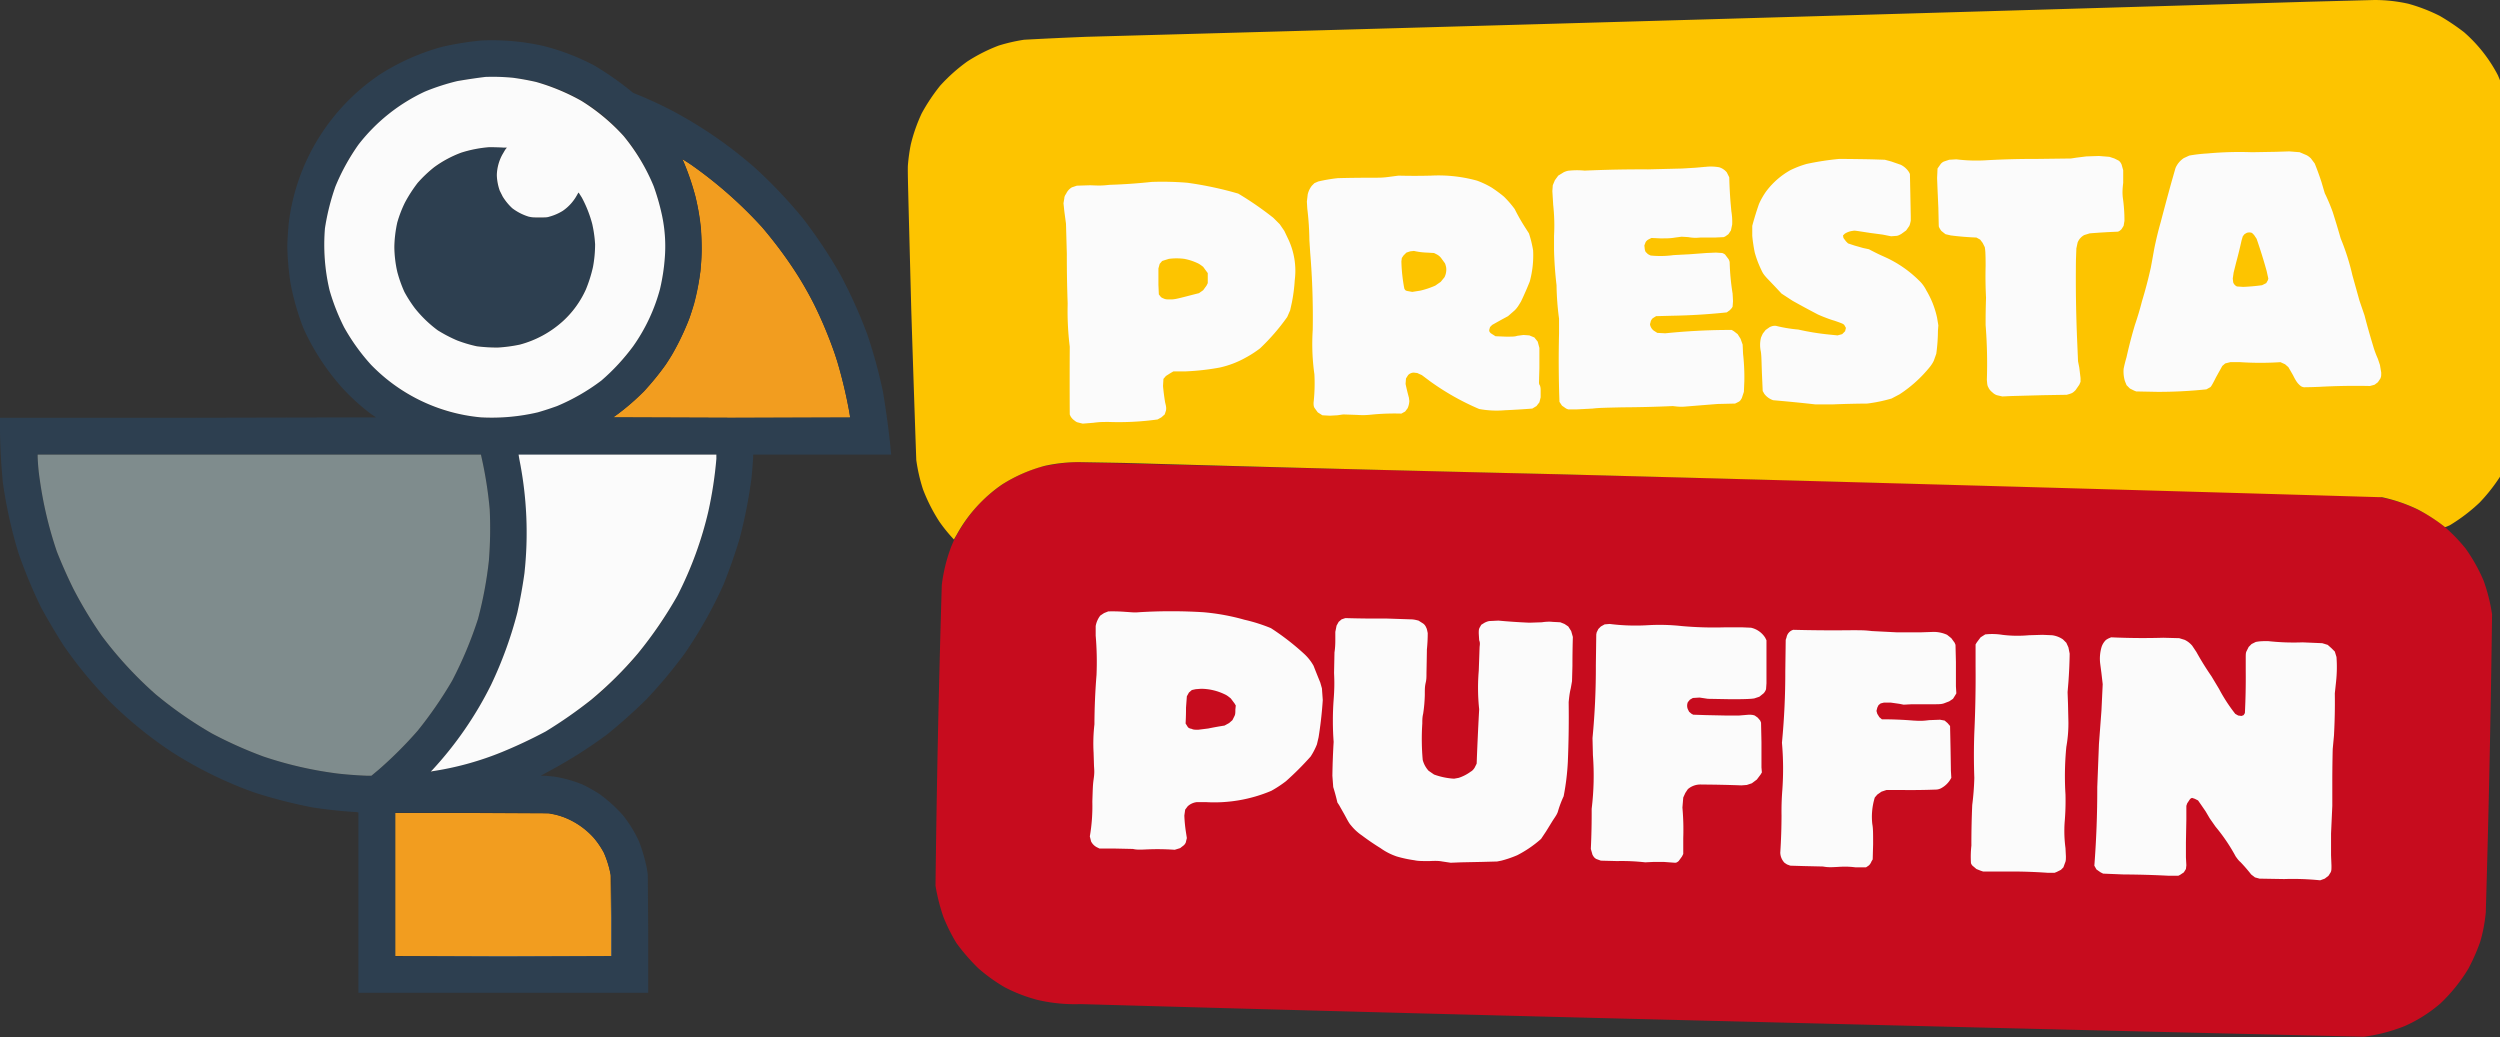
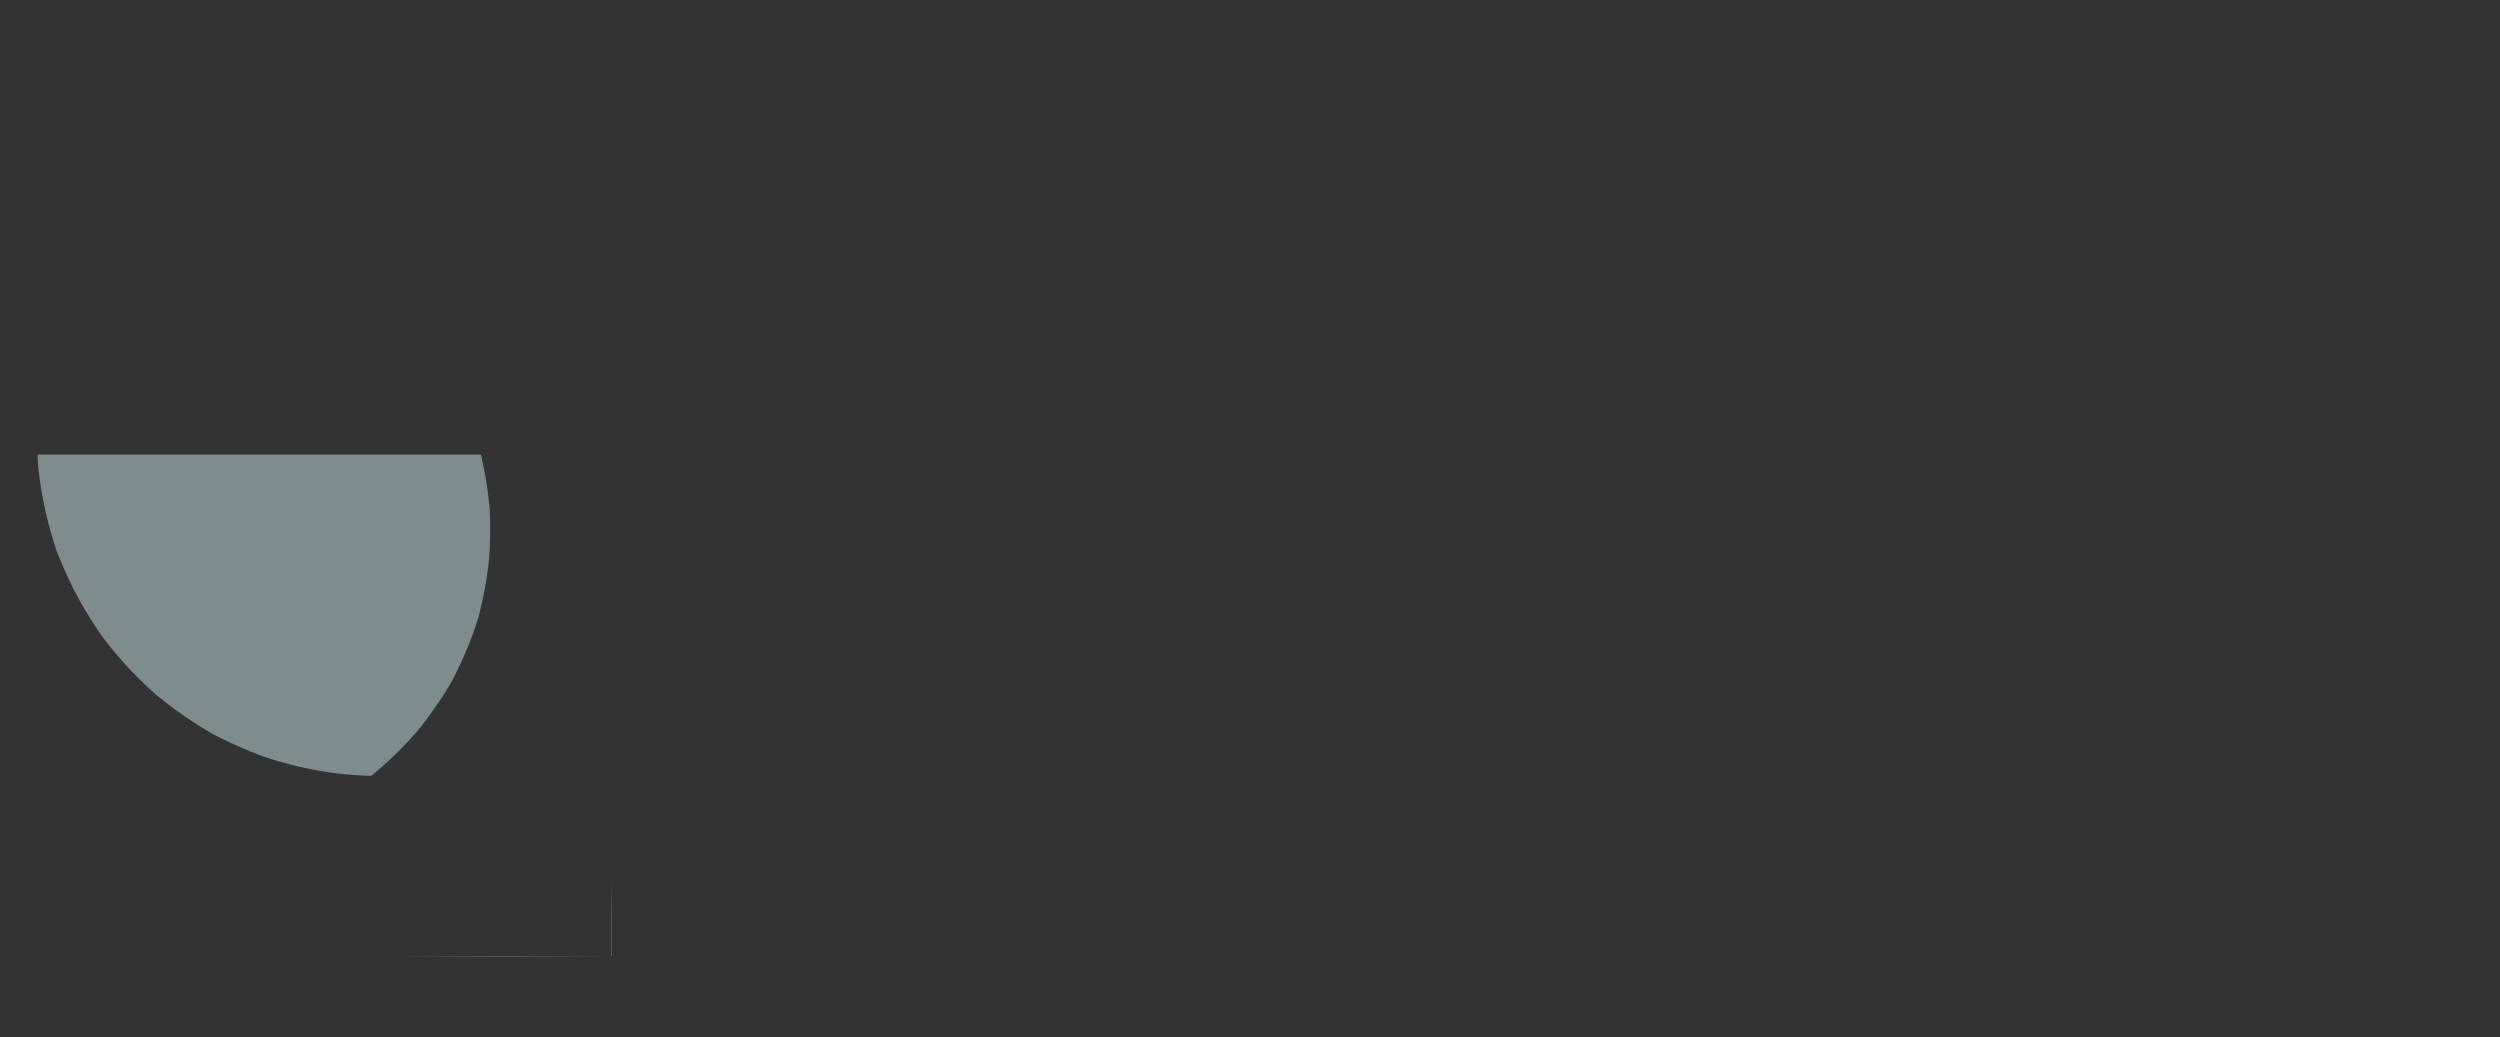
<svg xmlns="http://www.w3.org/2000/svg" viewBox="0 0 5978 2479.8">
  <rect x="0" y="0" width="5978" height="2479.8" fill="#333333" stroke="none" />
-   <path fill="#c70c1e" d="M2555 1106a631 631 0 0 0-69 11 385 385 0 0 0-84 38 431 431 0 0 0-55 44 390 390 0 0 0-59 80l-7 13-6 14a391 391 0 0 0-23 93 39098 39098 0 0 0-15 719 459 459 0 0 0 19 75 432 432 0 0 0 31 62 475 475 0 0 0 52 60 398 398 0 0 0 64 46 373 373 0 0 0 78 30 394 394 0 0 0 103 10 409242 409242 0 0 0 1590 42 706764 706764 0 0 0 1479 36 410 410 0 0 0 96-25 343 343 0 0 0 87-55 398 398 0 0 0 66-82 467 467 0 0 0 29-66 385 385 0 0 0 13-69 42039 42039 0 0 0 15-713 418 418 0 0 0-20-80 405 405 0 0 0-43-77 399 399 0 0 0-49-51l-10-8a342 342 0 0 0-158-66l-20-2-62-2a79606 79606 0 0 0-693-18 476401 476401 0 0 0-1540-40 177491 177491 0 0 1-794-20l-15 1m93 356-9 4-8 6a50 50 0 0 0-11 20l-1 18 2 20a724 724 0 0 1 0 86 1362 1362 0 0 0-4 112 412 412 0 0 0-2 86 238 238 0 0 1-1 51l-2 48a453 453 0 0 1-6 84l2 13c1 4 4 7 6 10l9 6 11 4h24a292 292 0 0 1 56 1c9 2 13 2 25 1h71l11-3 8-5 6-7 3-10-2-18c-2-8-2-17-3-30v-19l3-5c2-4 4-7 7-9l12-6 7-2h19a676 676 0 0 0 86-3 261 261 0 0 0 106-44 690 690 0 0 0 63-64l7-13a110 110 0 0 0 11-35 946 946 0 0 0 10-80l-2-27-4-17a2596 2596 0 0 0-19-48 132 132 0 0 0-26-29 1553 1553 0 0 0-58-48l-17-8a403 403 0 0 0-62-20 459 459 0 0 0-167-20 2313 2313 0 0 0-119 1 305 305 0 0 0-42-1m567 16-7 3-6 5a37 37 0 0 0-9 18l-1 27-1 31-1 36a1956 1956 0 0 1-2 139l-1 59-1 47v29l4 19a652 652 0 0 1 8 28 3171 3171 0 0 1 17 29l10 19a121 121 0 0 0 23 25 380 380 0 0 0 33 22l17 12 18 13a132 132 0 0 0 37 13l27 6 35 1c22 0 26 0 34 2l10 2 21-1a1352 1352 0 0 1 90-1 289 289 0 0 0 39-8 189 189 0 0 0 48-24l21-16a101 101 0 0 0 20-26 436 436 0 0 1 23-36l5-13a292 292 0 0 1 14-36l3-16a488 488 0 0 0 7-76l1-79 1-62 4-24 4-27 1-55v-42l-2-7-6-12-8-8-11-5c-6-2-10-3-21-3l-31 2h-44a2768 2768 0 0 1-63-4l-16 1-10 4-6 5-5 6-3 11 1 16a3240 3240 0 0 1-2 132l2 14v41a3633 3633 0 0 0-6 111c0 4-2 8-3 9l-7 9a83 83 0 0 1-28 15c-6 3-9 3-17 3a177 177 0 0 1-36-5l-11-5a54 54 0 0 1-19-17l-5-11-2-7-1-48v-49l3-13c2-12 2-18 3-40 1-19 1-28 3-34l1-24v-27l2-30c2-13 2-22 2-30l-2-17-5-9c-2-2-5-6-8-7l-11-5-17-3a4926 4926 0 0 0-158-2m622 15-8 4-6 7c-2 3-4 7-4 10l-2 16a4996 4996 0 0 0-1 142 2639 2639 0 0 1-7 93c0 16 0 30 2 49a385 385 0 0 1-2 65l-2 57a2516 2516 0 0 1-2 98l5 13 7 7 8 4 38 1c22 0 37 1 43 2l36 1h47l19 2 5-3 6-5 5-8 2-5 1-36c0-29 0-39-2-49l-1-27 3-22c0-4 2-10 4-12l4-8 9-6 11-5 6-1 44 1a1238 1238 0 0 0 75-1l10-4a58 58 0 0 0 21-20l2-5v-19a8629 8629 0 0 0-2-106l-6-7-8-5c-3-2-7-2-14-2l-25 1a1692 1692 0 0 0-111-3l-6-4-4-8-2-7 3-9c2-4 3-6 7-8l4-3 12 1a141 141 0 0 1 35 4h27a714 714 0 0 1 74-3l10-3 9-6 7-8 2-6v-56a749 749 0 0 0-4-68l-7-9c-3-4-7-6-12-9-4-1-12-4-17-4a162 162 0 0 0-47-1h-52a1821 1821 0 0 1-92-6l-42 1c-23 1-31 1-57-1a2968 2968 0 0 0-58-1m456 11-8 3-6 5-4 6-4 11-1 76a1523 1523 0 0 1-8 171l1 45a422 422 0 0 1-1 72l-2 49a1741 1741 0 0 1-2 101l3 11 6 8 8 6 11 3 36 1c22-1 33 0 40 1l35 1a582 582 0 0 1 66 1l7-5 7-10 3-7v-37a473 473 0 0 0-2-68l1-26 5-14 7-9a52 52 0 0 1 21-10h24a1221 1221 0 0 0 97 0l10-4a59 59 0 0 0 20-19l4-8-1-46a535 535 0 0 1 0-68l-2-8c-2-4-4-6-8-9-3-3-7-5-10-6h-19a564 564 0 0 1-93 1c-24-1-31-2-34-3l-7-6-4-9v-7l2-7 5-6 6-3 16-1 22 3 20 2 49-1 39-1 6-2 12-6 7-6 5-8 1-17a2313 2313 0 0 1-1-100l-4-11-8-8-11-8a84 84 0 0 0-42-6 4082 4082 0 0 1-130-2 642 642 0 0 0-120-2 2006 2006 0 0 1-70-3m461 12-6 1-8 4a44 44 0 0 0-14 18l-1 4v61l-3 131a1143 1143 0 0 0-1 136l-2 31-3 59a712 712 0 0 1-3 86c0 12 0 14 2 19l6 8 9 6 12 4 61 1a1620 1620 0 0 1 100 3l14-2 11-5c3-2 6-5 7-8 2-2 3-6 4-9a66 66 0 0 0 2-28 338 338 0 0 1-2-67l1-55a3110 3110 0 0 1 6-154 467 467 0 0 0 0-98 452 452 0 0 1 4-62 331 331 0 0 0 0-44l-4-13-7-10-11-8a85 85 0 0 0-42-7l-31 1a411 411 0 0 1-101-3m294 8-9 4-7 7-5 12a106 106 0 0 0-5 36l3 27 4 24-4 66a14730 14730 0 0 0-7 117 5292 5292 0 0 0-4 144 1172 1172 0 0 1-8 98c1 4 2 10 4 13 1 4 4 7 7 10l10 6 5 2 46 1a1675 1675 0 0 1 103 3h29l5-2 7-5 5-6 3-10-1-14-1-26 1-36 1-37v-27c1-5 2-11 4-14 1-3 3-6 5-7 2-2 4-2 6-2l6 3 7 5 7 10 9 14c4 5 9 12 11 17a17328 17328 0 0 0 35 49 1805 1805 0 0 0 38 56 461 461 0 0 1 28 31l9 6 17 3h50a750 750 0 0 1 88 3c3-1 8-2 10-4l8-5 6-9 2-5v-13l-1-30a710 710 0 0 1 3-103 1120 1120 0 0 0 0-102l-1-24 2-14a1939 1939 0 0 0 6-150l4-25a220 220 0 0 0 0-50l-4-11a46 46 0 0 0-18-18l-11-4c-4-1-14-2-52-2a1072 1072 0 0 1-98-3l-14 3-11 7-8 11-2 6v38a1396 1396 0 0 1-3 108c-1 2-3 4-5 4-2 2-4 2-7 1l-7-2-17-21a684 684 0 0 1-22-35l-2-6a780 780 0 0 0-40-63 1048 1048 0 0 0-27-43l-14-10-13-5-27-1h-48c-21 1-30 1-46-1a428 428 0 0 0-45 0m-2194 125-6 3a26 26 0 0 0-8 12l-2 25-1 32v11l2 4 8 6c4 2 7 2 15 3 7 0 14 0 20-2a5932 5932 0 0 1 52-11l10-6 6-7 4-10 1-15c-1-6-1-10-3-13a48 48 0 0 0-14-15 111 111 0 0 0-65-18l-19 1" />
-   <path fill="#fdc400" d="M5526 4a1290083 1290083 0 0 1-2928 84 10866 10866 0 0 0-149 7 415 415 0 0 0-61 14 396 396 0 0 0-75 38 412 412 0 0 0-65 58 447 447 0 0 0-44 66 393 393 0 0 0-26 74 420 420 0 0 0-7 50c-1 13 1 74 8 345a104965 104965 0 0 0 12 360 412 412 0 0 0 16 70 413 413 0 0 0 39 77 368 368 0 0 0 35 43l7-12a349 349 0 0 1 109-120 365 365 0 0 1 101-44 390 390 0 0 1 79-9l112 2a182241 182241 0 0 0 1037 27 656147 656147 0 0 1 1970 55 381 381 0 0 1 85 29 415 415 0 0 1 65 42c1 1 5-1 12-4a420 420 0 0 0 71-54 409 409 0 0 0 43-53l6-9V192l-5-12a352 352 0 0 0-81-103 541 541 0 0 0-58-39 411 411 0 0 0-75-29 371 371 0 0 0-81-9l-152 4m-83 359-58 1a840 840 0 0 0-107 3 360 360 0 0 0-43 5l-13 6a54 54 0 0 0-20 24l-10 35a7052 7052 0 0 0-25 93 857 857 0 0 0-16 66 3705 3705 0 0 1-8 44 1061 1061 0 0 1-21 80 747 747 0 0 1-17 57 1063 1063 0 0 0-20 77 311 311 0 0 0-7 28 81 81 0 0 0 3 29l4 10 8 8 10 5 5 2 51 1a1105 1105 0 0 0 117-6l9-5c2-1 6-8 14-24l15-27 7-6 12-3h24a732 732 0 0 0 96 0l11 5 8 7 11 19c6 12 9 17 14 22s7 6 12 7a1025 1025 0 0 0 37-1 1591 1591 0 0 1 121-2l11-3 8-6 6-9c2-5 2-6 2-14l-3-18-5-15a235 235 0 0 1-12-33 1722 1722 0 0 1-20-71l-12-35-17-61a548 548 0 0 0-28-88 2022 2022 0 0 0-19-63 447 447 0 0 0-19-45l-8-27a663 663 0 0 0-16-44l-9-12c-4-4-8-7-13-9l-14-6-25-2-31 1m-454 11-24 3-13 2-80 1a2109 2109 0 0 0-119 3 388 388 0 0 1-75-2l-17 1-12 4c-3 1-7 4-9 7l-7 10-1 23 1 26 2 45 1 44c1 4 4 8 6 11l10 8 13 3a688 688 0 0 0 61 5l9 5 6 8 5 10c1 6 2 11 2 45a1006 1006 0 0 0 1 76 1717 1717 0 0 0-1 65 1186 1186 0 0 1 3 131c1 12 1 14 4 19 1 3 5 8 9 11 4 4 8 6 11 7l13 3 22-1 74-2 58-1 7-2c6-2 8-3 14-9l9-13 3-7v-9l-3-25-3-15-2-47a3500 3500 0 0 1-3-195l1-28 3-14a35 35 0 0 1 16-18l13-4a1610 1610 0 0 1 67-4c4-1 7-4 9-6l5-8 2-12a385 385 0 0 0-4-56c-1-10-1-18 1-35v-30l-4-14c-2-4-4-7-7-9l-10-5-12-4-25-2-30 1m-591 6a672 672 0 0 0-78 12 232 232 0 0 0-39 15 185 185 0 0 0-58 51 171 171 0 0 0-17 30 734 734 0 0 0-16 52v24a367 367 0 0 0 6 40 238 238 0 0 0 15 40c4 9 6 12 14 21a2324 2324 0 0 1 35 37l26 17a2241 2241 0 0 0 61 33c11 5 29 12 40 15 17 6 20 7 23 10l4 7-2 8-7 7-11 3-20-2a598 598 0 0 1-74-12 336 336 0 0 1-54-9c-7 0-9 1-14 3l-10 7-7 9-4 9a72 72 0 0 0-1 31c2 9 2 22 3 52l2 45 4 7a44 44 0 0 0 21 15 3879 3879 0 0 1 101 10h41a2520 2520 0 0 1 83-2 374 374 0 0 0 58-12l19-10a311 311 0 0 0 73-66c4-5 9-13 10-17l5-14a411 411 0 0 0 4-55l1-13-3-18a216 216 0 0 0-26-66 82 82 0 0 0-18-24 277 277 0 0 0-80-55 526 526 0 0 1-39-19l-14-3-21-6-15-5-5-5-6-8-1-6 4-4a44 44 0 0 1 20-7c3-1 8 0 15 1l26 4 30 4 20 4 13-1c3 0 9-3 12-5l11-8 7-10c2-3 3-9 4-13v-11l-1-52-1-49-2-4a49 49 0 0 0-20-18l-23-8-15-4-31-1a5281 5281 0 0 0-78-1m-321 19-22 2-33 2-81 2a3062 3062 0 0 0-152 3 173 173 0 0 0-36 0c-4 0-10 2-14 4l-13 8-8 11-5 12-1 14 2 33a449 449 0 0 1 2 74v34a902 902 0 0 0 6 84 660 660 0 0 0 6 80v35a2707 2707 0 0 0 1 164l6 9 10 7 5 2h19l39-2c16-2 33-2 71-3a3023 3023 0 0 0 121-3c16 2 22 2 32 1a45409 45409 0 0 1 75-6l42-1 8-4c4-2 5-4 8-9l5-15 1-24a500 500 0 0 0-3-67l-1-22-5-14-7-11-9-7-6-3h-15a1536 1536 0 0 0-143 8l-19-1-8-5a24 24 0 0 1-9-13c-1-2 0-5 1-8 0-3 3-7 5-9l8-5 38-1a1476 1476 0 0 0 131-8l7-5c3-3 6-6 7-9l1-13-1-18a558 558 0 0 1-7-74c0-3-2-8-4-10l-6-8c-1-2-5-4-8-5l-15-1-23 1-40 3-38 2a231 231 0 0 1-55 1c-4-2-7-3-9-6-3-2-4-4-5-9l-1-9 3-8c2-3 4-5 8-7l6-3 21 1c18 0 24 0 36-2l15-2 16 1c12 2 18 2 29 1h35l21-1 4-2 7-5 6-9 3-14a154 154 0 0 0-2-32l-2-22a1117 1117 0 0 1-3-59l-6-12a38 38 0 0 0-18-12 112 112 0 0 0-33-1m-734 21-23 3c-15 2-21 2-43 2a3001 3001 0 0 0-79 1 379 379 0 0 0-47 8l-9 4-6 6a52 52 0 0 0-10 21l-2 17 1 17a674 674 0 0 1 5 75l2 31a1865 1865 0 0 1 6 184 518 518 0 0 0 4 106 421 421 0 0 1-2 68c0 4 0 8 2 12l8 11 11 7 18 1 18-1 14-2 30 1c17 1 23 1 42-1a575 575 0 0 1 67-2l9-5 6-8a50 50 0 0 0 4-17l-1-8a536 536 0 0 1-8-33l1-13 5-8a19 19 0 0 1 14-6l8 1 11 5 20 15a608 608 0 0 0 117 66 228 228 0 0 0 61 3 2002 2002 0 0 0 66-4l10-6 7-9 3-12v-17c0-6-1-11-3-13l-1-4 1-37v-47l-4-15-8-10-12-5-14-1-15 2c-6 2-10 2-27 2l-25-1-11-7c-3-3-4-4-4-8l2-7 5-5a1579 1579 0 0 1 38-21l16-14c6-6 9-11 15-21a771 771 0 0 0 21-48 238 238 0 0 0 8-74 270 270 0 0 0-10-41l-9-14a455 455 0 0 1-25-44 236 236 0 0 0-26-30 313 313 0 0 0-30-22 211 211 0 0 0-34-16 346 346 0 0 0-111-12 1516 1516 0 0 1-77 0m-590 15a1349 1349 0 0 1-101 7c-18 2-24 2-46 1l-32 1-12 4a35 35 0 0 0-14 16c-2 2-4 7-4 10l-2 12 2 19 4 30 2 72a3145 3145 0 0 0 2 119 699 699 0 0 0 5 103 14021 14021 0 0 0 0 162c2 5 3 7 8 12 4 3 7 6 11 7l12 3 25-2c16-2 20-2 38-2a672 672 0 0 0 116-6l9-5 8-7 3-9c1-6 1-8-2-20a536 536 0 0 1-5-39l1-17 6-7 11-7 7-4h30a584 584 0 0 0 80-9 225 225 0 0 0 63-24 254 254 0 0 0 34-22 504 504 0 0 0 65-75l7-16 4-18a395 395 0 0 0 7-54 177 177 0 0 0-15-97l-10-21-11-16-15-15a778 778 0 0 0-84-58 844 844 0 0 0-122-26 728 728 0 0 0-85-2m2618 122-5 3-4 5-3 10a1062 1062 0 0 1-13 53l-6 24-2 14 1 9a17 17 0 0 0 9 10l15 1a469 469 0 0 0 45-4l10-5 4-7 1-4-4-18a1249 1249 0 0 0-24-77l-6-9-5-5a18 18 0 0 0-13 0m-2000 44-9 3-7 7-4 6-1 8a395 395 0 0 0 7 65c2 4 3 5 8 6l11 2 19-3a202 202 0 0 0 36-12l13-9 9-11a41 41 0 0 0 4-24c-1-4-2-9-4-11l-8-11c-3-4-7-7-11-9l-6-3-17-1a163 163 0 0 1-31-4l-9 1m-577 18a2226 2226 0 0 0-16 5l-6 7-3 11v39l1 23 4 5c1 2 5 4 8 5 4 2 8 2 16 2s13-1 29-5a8013 8013 0 0 1 39-10l10-7 8-11 3-6v-24l-3-4-8-11c-4-3-9-7-14-9a130 130 0 0 0-31-10 140 140 0 0 0-37 0" />
-   <path fill="#f29d1f" d="m1632 381 4 9a543 543 0 0 1 40 154 661 661 0 0 1-1 104 630 630 0 0 1-26 112 618 618 0 0 1-57 112 707 707 0 0 1-52 64 564 564 0 0 1-68 58l-6 4 283 1h284l-3-18a1165 1165 0 0 0-27-114 1049 1049 0 0 0-56-139 968 968 0 0 0-125-185 1040 1040 0 0 0-169-149 574 574 0 0 0-21-13M945 2115v171h516v-97l-1-98-2-10a276 276 0 0 0-14-42 220 220 0 0 0-25-37 181 181 0 0 0-87-53l-20-4-188-1H945v171" />
  <g fill-rule="evenodd">
-     <path fill="#2d3f50" d="M1149 97a752 752 0 0 0-92 15 543 543 0 0 0-147 65 501 501 0 0 0-219 352 745 745 0 0 0-4 60 665 665 0 0 0 8 90 616 616 0 0 0 31 107 558 558 0 0 0 92 141 503 503 0 0 0 68 62l13 9-450 1H0v30a1430 1430 0 0 0 7 126 1120 1120 0 0 0 37 167 1186 1186 0 0 0 55 132 1678 1678 0 0 0 54 91 1034 1034 0 0 0 113 136 991 991 0 0 0 143 116 974 974 0 0 0 199 98 1185 1185 0 0 0 141 36 1169 1169 0 0 0 105 11l3 1v431h693v-141l-1-142-2-13a390 390 0 0 0-19-66 304 304 0 0 0-38-62 349 349 0 0 0-56-51 400 400 0 0 0-41-23 307 307 0 0 0-68-19l-21-2h-11l20-11a1140 1140 0 0 0 139-88 1353 1353 0 0 0 93-83 1172 1172 0 0 0 92-110 1050 1050 0 0 0 93-165 1341 1341 0 0 0 38-108 1157 1157 0 0 0 29-147 1344 1344 0 0 0 4-50v-6h330l-3-30a2152 2152 0 0 0-17-122 1221 1221 0 0 0-37-135 1161 1161 0 0 0-66-146 1160 1160 0 0 0-89-133 1169 1169 0 0 0-114-120 1042 1042 0 0 0-199-137 1004 1004 0 0 0-75-35l-17-7-15-12a725 725 0 0 0-79-54 558 558 0 0 0-120-46 560 560 0 0 0-152-13m6 88a24085 24085 0 0 0-40 5 457 457 0 0 0-135 48 507 507 0 0 0-92 73 688 688 0 0 0-44 54 550 550 0 0 0-38 73 510 510 0 0 0-26 97 562 562 0 0 0-4 65 518 518 0 0 0 12 91 489 489 0 0 0 45 109 533 533 0 0 0 67 84 532 532 0 0 0 69 54 491 491 0 0 0 96 44 498 498 0 0 0 83 16 497 497 0 0 0 138-12 518 518 0 0 0 86-33 528 528 0 0 0 64-41 690 690 0 0 0 58-56 428 428 0 0 0 91-192 483 483 0 0 0 6-97 539 539 0 0 0-19-101 513 513 0 0 0-50-103 404 404 0 0 0-341-179l-26 1m4 168a306 306 0 0 0-50 11 254 254 0 0 0-118 85 303 303 0 0 0-32 58 282 282 0 0 0-13 49l-1 35a225 225 0 0 0 68 169 295 295 0 0 0 40 33 293 293 0 0 0 54 26 301 301 0 0 0 47 10 300 300 0 0 0 83-4 295 295 0 0 0 38-12 270 270 0 0 0 60-35 284 284 0 0 0 53-60 266 266 0 0 0 32-84 333 333 0 0 0 4-51 387 387 0 0 0-7-48 282 282 0 0 0-26-64l-6-11-4 7c-3 5-7 12-11 16a117 117 0 0 1-27 24l-15 7-17 5c-8 2-12 2-23 2a97 97 0 0 1-67-28l-12-12a120 120 0 0 1-15-29l-4-14a129 129 0 0 1 0-39 137 137 0 0 1 9-25l8-14 5-7-22-1-31 1m476 33a788 788 0 0 1 29 84 570 570 0 0 1 15 131 548 548 0 0 1-18 125 581 581 0 0 1-54 124 527 527 0 0 1-130 141l-10 7 283 1 284-1-2-13a1146 1146 0 0 0-35-140 1017 1017 0 0 0-84-181 1198 1198 0 0 0-89-120 1011 1011 0 0 0-188-162l-4-2 3 6M90 1091a465 465 0 0 0 5 55 935 935 0 0 0 41 173 1221 1221 0 0 0 39 88 1007 1007 0 0 0 68 113 926 926 0 0 0 129 140 961 961 0 0 0 135 94 1013 1013 0 0 0 123 55 914 914 0 0 0 180 41 979 979 0 0 0 69 5h9l18-15a973 973 0 0 0 93-93 978 978 0 0 0 82-119 953 953 0 0 0 62-148 941 941 0 0 0 26-139 975 975 0 0 0 2-123 959 959 0 0 0-19-122l-2-9H90v4m1150-3 3 14a909 909 0 0 1 15 235 1303 1303 0 0 1-14 97 982 982 0 0 1-43 143 1034 1034 0 0 1-71 140 853 853 0 0 1-100 128h3a3249 3249 0 0 0 100-23 899 899 0 0 0 181-79 1056 1056 0 0 0 119-84 1542 1542 0 0 0 80-80 1273 1273 0 0 0 74-99 1155 1155 0 0 0 59-109 1112 1112 0 0 0 33-90 1056 1056 0 0 0 29-134 1028 1028 0 0 0 5-55v-5h-236l-237 1M945 2115v172h258l259-1v-188l-3-12a213 213 0 0 0-15-47 191 191 0 0 0-24-35 190 190 0 0 0-72-50 218 218 0 0 0-32-9c-7-1-31-2-190-2H945v172" />
-     <path fill="#fbfbfb" d="M1160 184a1372 1372 0 0 0-67 10 529 529 0 0 0-77 25 431 431 0 0 0-159 127 506 506 0 0 0-55 100 552 552 0 0 0-25 100 475 475 0 0 0 11 148 505 505 0 0 0 35 89 483 483 0 0 0 64 89 419 419 0 0 0 263 126 484 484 0 0 0 136-12 744 744 0 0 0 46-15 487 487 0 0 0 106-61 501 501 0 0 0 76-82 430 430 0 0 0 64-136 477 477 0 0 0 12-80 355 355 0 0 0-7-97 532 532 0 0 0-20-70 472 472 0 0 0-72-120 474 474 0 0 0-101-84 503 503 0 0 0-108-45 638 638 0 0 0-55-10 505 505 0 0 0-68-2m10 168a295 295 0 0 0-66 13 267 267 0 0 0-65 35 310 310 0 0 0-39 37 327 327 0 0 0-31 48 281 281 0 0 0-18 47 289 289 0 0 0-7 59 280 280 0 0 0 7 59 303 303 0 0 0 17 48 316 316 0 0 0 25 39 289 289 0 0 0 55 53 340 340 0 0 0 46 24 320 320 0 0 0 47 14 374 374 0 0 0 51 3 350 350 0 0 0 52-7 249 249 0 0 0 103-56 231 231 0 0 0 55-76 329 329 0 0 0 17-54 299 299 0 0 0 5-54 300 300 0 0 0-7-49 289 289 0 0 0-25-63l-7-11c-1-1-1 0-4 5a109 109 0 0 1-34 38 120 120 0 0 1-32 14c-6 2-10 2-24 2s-17 0-26-2a126 126 0 0 1-39-20 132 132 0 0 1-23-28l-7-14a123 123 0 0 1-7-37 108 108 0 0 1 13-49l7-12 4-5h-7a546 546 0 0 0-36-1m4274 11-58 1a840 840 0 0 0-107 3 360 360 0 0 0-43 5l-13 6a54 54 0 0 0-20 24l-10 35a7052 7052 0 0 0-25 93 857 857 0 0 0-16 66 3705 3705 0 0 1-8 44 1061 1061 0 0 1-21 80 747 747 0 0 1-17 57 1063 1063 0 0 0-20 77 311 311 0 0 0-7 28 81 81 0 0 0 3 29l4 10 8 8 10 5 5 2 51 1a1105 1105 0 0 0 117-6l9-5c2-1 6-8 14-24l15-27 7-6 12-3h24a732 732 0 0 0 96 0l11 5 8 7 11 19c6 12 9 17 14 22s7 6 12 7a1025 1025 0 0 0 37-1 1591 1591 0 0 1 121-2l11-3 8-6 6-9c2-5 2-6 2-14l-3-18-5-15a235 235 0 0 1-12-33 1722 1722 0 0 1-20-71l-12-35-17-61a548 548 0 0 0-28-88 2022 2022 0 0 0-19-63 447 447 0 0 0-19-45l-8-27a663 663 0 0 0-16-44l-9-12c-4-4-8-7-13-9l-14-6-25-2-31 1m-454 11-24 3-13 2-80 1a2109 2109 0 0 0-119 3 388 388 0 0 1-75-2l-17 1-12 4c-3 1-7 4-9 7l-7 10-1 23 1 26 2 45 1 44c1 4 4 8 6 11l10 8 13 3a688 688 0 0 0 61 5l9 5 6 8 5 10c1 6 2 11 2 45a1006 1006 0 0 0 1 76 1717 1717 0 0 0-1 65 1186 1186 0 0 1 3 131c1 12 1 14 4 19 1 3 5 8 9 11 4 4 8 6 11 7l13 3 22-1 74-2 58-1 7-2c6-2 8-3 14-9l9-13 3-7v-9l-3-25-3-15-2-47a3500 3500 0 0 1-3-195l1-28 3-14a35 35 0 0 1 16-18l13-4a1610 1610 0 0 1 67-4c4-1 7-4 9-6l5-8 2-12a385 385 0 0 0-4-56c-1-10-1-18 1-35v-30l-4-14c-2-4-4-7-7-9l-10-5-12-4-25-2-30 1m-591 6a672 672 0 0 0-78 12 232 232 0 0 0-39 15 185 185 0 0 0-58 51 171 171 0 0 0-17 30 734 734 0 0 0-16 52v24a367 367 0 0 0 6 40 238 238 0 0 0 15 40c4 9 6 12 14 21a2324 2324 0 0 1 35 37l26 17a2241 2241 0 0 0 61 33c11 5 29 12 40 15 17 6 20 7 23 10l4 7-2 8-7 7-11 3-20-2a598 598 0 0 1-74-12 336 336 0 0 1-54-9c-7 0-9 1-14 3l-10 7-7 9-4 9a72 72 0 0 0-1 31c2 9 2 22 3 52l2 45 4 7a44 44 0 0 0 21 15 3879 3879 0 0 1 101 10h41a2520 2520 0 0 1 83-2 374 374 0 0 0 58-12l19-10a311 311 0 0 0 73-66c4-5 9-13 10-17l5-14a411 411 0 0 0 4-55l1-13-3-18a216 216 0 0 0-26-66 82 82 0 0 0-18-24 277 277 0 0 0-80-55 526 526 0 0 1-39-19l-14-3-21-6-15-5-5-5-6-8-1-6 4-4a44 44 0 0 1 20-7c3-1 8 0 15 1l26 4 30 4 20 4 13-1c3 0 9-3 12-5l11-8 7-10c2-3 3-9 4-13v-11l-1-52-1-49-2-4a49 49 0 0 0-20-18l-23-8-15-4-31-1a5281 5281 0 0 0-78-1m-321 19-22 2-33 2-81 2a3062 3062 0 0 0-152 3 173 173 0 0 0-36 0c-4 0-10 2-14 4l-13 8-8 11-5 12-1 14 2 33a449 449 0 0 1 2 74v34a902 902 0 0 0 6 84 660 660 0 0 0 6 80v35a2707 2707 0 0 0 1 164l6 9 10 7 5 2h19l39-2c16-2 33-2 71-3a3023 3023 0 0 0 121-3c16 2 22 2 32 1a45409 45409 0 0 1 75-6l42-1 8-4c4-2 5-4 8-9l5-15 1-24a500 500 0 0 0-3-67l-1-22-5-14-7-11-9-7-5-3h-16a1536 1536 0 0 0-143 8l-19-1-8-5a24 24 0 0 1-9-13c-1-2 0-5 1-8 0-3 3-7 5-9l8-5 38-1a1476 1476 0 0 0 131-8l7-5c3-3 6-6 7-9l1-13-1-18a558 558 0 0 1-7-74c0-3-2-8-4-10l-6-8c-1-2-5-4-8-5l-15-1-23 1-40 3-38 2a231 231 0 0 1-55 1c-4-2-7-3-9-6-3-2-4-4-5-9l-1-9 3-8c2-3 4-5 8-7l6-3 21 1c18 0 24 0 36-2l15-2 16 1c12 2 18 2 29 1h35l21-1 4-2 7-5 6-9 3-14a154 154 0 0 0-2-32l-2-22a1117 1117 0 0 1-3-59l-6-12a38 38 0 0 0-18-12 112 112 0 0 0-33-1m-734 21-23 3c-15 2-21 2-43 2a3001 3001 0 0 0-79 1 379 379 0 0 0-47 8l-9 4-6 6a52 52 0 0 0-10 21l-2 17 1 17a674 674 0 0 1 5 75l2 31a1865 1865 0 0 1 6 184 518 518 0 0 0 4 106 421 421 0 0 1-2 68c0 4 0 8 2 12l8 11 11 7 18 1 18-1 14-2 30 1c17 1 23 1 42-1a575 575 0 0 1 67-2l9-5 6-8a50 50 0 0 0 4-17l-1-8a536 536 0 0 1-8-33l1-13 5-8a19 19 0 0 1 14-6l8 1 11 5 20 15a608 608 0 0 0 117 66 228 228 0 0 0 61 3 2002 2002 0 0 0 66-4l10-6 7-9 3-12v-17c0-6-1-11-3-13l-1-4 1-37v-47l-4-15-8-10-12-5-14-1-15 2c-6 2-10 2-27 2l-25-1-11-7c-3-3-4-4-4-8l2-7 5-5a1579 1579 0 0 1 38-21l16-14c6-6 9-11 15-21a771 771 0 0 0 21-48 238 238 0 0 0 8-74 270 270 0 0 0-10-41l-9-14a455 455 0 0 1-25-44 236 236 0 0 0-26-30 313 313 0 0 0-30-22 211 211 0 0 0-34-16 346 346 0 0 0-111-12 1516 1516 0 0 1-77 0m-590 15a1349 1349 0 0 1-101 7c-18 2-24 2-46 1l-32 1-12 4a35 35 0 0 0-14 16c-2 2-4 7-4 10l-2 12 2 19 4 30 2 72a3145 3145 0 0 0 2 119 699 699 0 0 0 5 103 14021 14021 0 0 0 0 162c2 5 3 7 8 12 4 3 7 6 11 7l12 3 25-2c16-2 20-2 38-2a672 672 0 0 0 116-6l9-5 8-7 3-9c1-6 1-8-2-20a536 536 0 0 1-5-39l1-17 6-7 11-7 7-4h30a584 584 0 0 0 80-9 225 225 0 0 0 63-24 254 254 0 0 0 34-22 504 504 0 0 0 65-75l7-16 4-18a395 395 0 0 0 7-54 177 177 0 0 0-15-97l-10-21-11-16-15-15a778 778 0 0 0-84-58 844 844 0 0 0-122-26 728 728 0 0 0-85-2m2618 122-5 3-4 5-3 10a1062 1062 0 0 1-13 53l-6 24-2 14 1 9a17 17 0 0 0 9 10l15 1a469 469 0 0 0 45-4l10-5 4-7 1-4-4-18a1249 1249 0 0 0-24-77l-6-9-5-5a18 18 0 0 0-13 0m-2000 44-9 3-7 7-4 6-1 8a395 395 0 0 0 7 65c2 4 3 5 8 6l11 2 19-3a202 202 0 0 0 36-12l13-9 9-11a41 41 0 0 0 4-24c-1-4-2-9-4-11l-8-11c-3-4-7-7-11-9l-6-3-17-1a163 163 0 0 1-31-4l-9 1m-577 18a2226 2226 0 0 0-16 5l-6 7-3 11v39l1 23 4 5c1 2 5 4 8 5 4 2 8 2 16 2s13-1 29-5a8013 8013 0 0 1 39-10l10-7 8-11 3-6v-24l-3-4-8-11c-4-3-9-7-14-9a130 130 0 0 0-31-10 140 140 0 0 0-37 0m-1555 468 2 12a890 890 0 0 1 12 272 1179 1179 0 0 1-17 94 958 958 0 0 1-63 173 869 869 0 0 1-140 203l-4 4 5-1a729 729 0 0 0 166-46 1146 1146 0 0 0 104-49 1097 1097 0 0 0 109-76 900 900 0 0 0 111-110 985 985 0 0 0 95-139 870 870 0 0 0 74-202 950 950 0 0 0 19-125v-10h-473m1410 375-10 4-9 6a57 57 0 0 0-11 25v23a736 736 0 0 1 2 94 1553 1553 0 0 0-5 118 400 400 0 0 0-2 68l1 32c1 13 1 18-1 32s-2 25-3 53a425 425 0 0 1-6 83l3 12a32 32 0 0 0 16 15l4 2h35l45 1c9 2 15 2 35 1a578 578 0 0 1 65 1l13-4 9-7c2-2 5-6 5-9l2-8-2-13a339 339 0 0 1-4-41l2-14 6-8a39 39 0 0 1 22-10h21a350 350 0 0 0 157-27 278 278 0 0 0 35-23 715 715 0 0 0 59-59 162 162 0 0 0 15-29l4-17a950 950 0 0 0 10-89l-2-28-4-14a2564 2564 0 0 1-16-40 115 115 0 0 0-22-28 597 597 0 0 0-80-62 400 400 0 0 0-63-20 525 525 0 0 0-98-18 1246 1246 0 0 0-155 0c-11 1-17 0-33-1a392 392 0 0 0-40-1m567 16-9 3-7 6-5 9-3 15v19c0 6 0 17-2 30l-1 49c1 21 1 38-1 64a692 692 0 0 0 0 101 1848 1848 0 0 0-3 81l2 27a484 484 0 0 1 10 37l4 6 13 23c6 11 11 21 15 25a120 120 0 0 0 27 25 563 563 0 0 0 44 30 147 147 0 0 0 39 20 290 290 0 0 0 42 9c9 2 18 2 36 2 20-1 25 0 31 1l20 3 25-1 49-1 37-1 10-2a262 262 0 0 0 38-13 272 272 0 0 0 57-39l12-18 16-26c8-12 11-16 13-24a253 253 0 0 1 13-34 582 582 0 0 0 10-82 2566 2566 0 0 0 2-143c1-10 2-21 5-33l3-17 1-36a2475 2475 0 0 1 1-70l-4-14-7-11-9-6-10-4-19-1c-8-1-19 0-25 1l-30 1a1462 1462 0 0 1-74-5l-20 1c-4 0-9 2-13 4l-8 5-4 7c-2 4-2 7-2 14l1 16c2 5 2 8 1 16l-1 29-1 28a486 486 0 0 0 1 92 7307 7307 0 0 0-6 130l-5 10c-2 3-5 7-9 9a101 101 0 0 1-29 15l-11 2a168 168 0 0 1-48-10l-13-9a61 61 0 0 1-14-26 569 569 0 0 1-1-87c0-7 0-15 2-23a351 351 0 0 0 4-45c0-14 0-20 2-29 2-8 2-14 2-24a8461 8461 0 0 0 1-56 388 388 0 0 0 2-39c-1-5-2-11-4-14-1-3-4-7-7-9l-11-7c-4-1-11-3-18-3l-60-2a2498 2498 0 0 1-97-1m620 15-9 5-6 6-4 8-1 5-1 73a1762 1762 0 0 1-8 175l1 41a653 653 0 0 1-3 128 1809 1809 0 0 1-2 96l4 14c3 5 4 7 9 10l11 4 39 1a501 501 0 0 1 67 3l21-1h23l27 2c4 0 5-1 9-4l8-11 3-6v-38a603 603 0 0 0-2-73l2-24 5-11 6-9a46 46 0 0 1 33-11 2836 2836 0 0 1 95 2l13-1 12-4 12-9 9-12 3-5-1-12v-60l-1-47-2-5-6-7-7-5c-3-1-6-2-14-2l-24 2h-30l-48-1-31-1-4-2-6-5-3-6a22 22 0 0 1 0-17l5-6 7-4 16-1 20 3 56 1c38 0 50-1 55-2l12-4 10-8c3-3 5-7 6-10l1-14v-103l-3-6a54 54 0 0 0-34-24l-23-1h-37a862 862 0 0 1-106-3 488 488 0 0 0-81-2 495 495 0 0 1-91-3l-12 1m451 13a23 23 0 0 0-16 18l-2 6-1 75a1752 1752 0 0 1-8 171 713 713 0 0 1 1 112 650 650 0 0 0-2 62 1422 1422 0 0 1-3 89 37 37 0 0 0 10 24l6 4 8 3 34 1 44 1c11 2 18 2 35 1 16-1 27-1 43 1h25l6-4c3-2 6-7 7-10l3-5 1-36c0-29 0-38-2-49a157 157 0 0 1 6-63l6-7 10-7 12-4h33a1557 1557 0 0 0 86-1c4 0 10-2 13-4a57 57 0 0 0 20-19l3-5-1-17a10338 10338 0 0 0-2-107l-6-7-7-6-11-2-26 1c-16 2-21 2-38 1a924 924 0 0 0-75-3l-6-5-5-8-2-7 2-8 3-6 5-4 8-2h16l21 3 10 2 19-1h44c23 0 26 0 33-2l13-5 9-6 5-8 3-5-1-17v-58l-1-41-2-5-8-11-10-8a79 79 0 0 0-32-7l-30 1h-59l-59-3c-17-2-24-2-49-2a3669 3669 0 0 1-139-1m459 11-11 7-9 12-3 5v54a2874 2874 0 0 1-3 157 1504 1504 0 0 0 0 108 647 647 0 0 1-5 65 2075 2075 0 0 0-2 97 237 237 0 0 0-1 42c1 3 3 6 6 8l7 6 10 4 6 2h54a1253 1253 0 0 1 100 3h17l5-2 10-5 6-6 4-11c2-4 2-9 2-15l-1-20a306 306 0 0 1-2-62 600 600 0 0 0 2-66 720 720 0 0 1 2-114 320 320 0 0 0 5-59l-1-44-1-28 2-24a1186 1186 0 0 0 3-68l-3-15-5-11-8-8a59 59 0 0 0-26-10l-23-1-33 1a294 294 0 0 1-63-1 154 154 0 0 0-41-1m301 7-7 3-5 3a41 41 0 0 0-11 18 99 99 0 0 0-3 39l3 23 3 26-3 63-6 80-4 103a2381 2381 0 0 1-7 188l5 9 10 7 6 3 49 2a2261 2261 0 0 1 106 3h25l4-2 9-6 5-8 1-9-1-19v-36l1-54v-33l2-6 6-9c2-3 5-4 6-4l6 2 8 4 7 10 11 16 10 17 14 20a427 427 0 0 1 48 71c3 4 7 10 11 13a386 386 0 0 1 26 30l9 7 11 3 59 1a638 638 0 0 1 86 3l11-4 9-7 5-8c2-4 2-7 2-16l-1-25v-52l3-66v-61a3358 3358 0 0 1 1-75l3-32a1451 1451 0 0 0 2-101l3-28a327 327 0 0 0 1-59l-4-13-8-8-9-8-13-4-47-2a558 558 0 0 1-83-3c-19 0-23 1-29 2l-10 5-7 7-5 10c-2 4-2 7-2 19v29a1689 1689 0 0 1-2 100l-3 5-5 2-8-1-7-4a392 392 0 0 1-39-60l-18-30a692 692 0 0 1-36-58l-10-15a55 55 0 0 0-18-14l-13-4-38-1a1662 1662 0 0 1-124-1m-2190 124-9 2-7 6-5 9-2 27a671 671 0 0 1-1 38l5 8c2 3 5 4 10 5 3 2 9 2 15 2l24-3a783 783 0 0 1 39-7l11-6 8-7 5-10c2-4 2-8 2-15l1-10-3-5-9-12c-4-3-8-7-15-10a132 132 0 0 0-56-13l-13 1" />
-   </g>
+     </g>
  <path fill="#7f8c8d" d="M90 1091a465 465 0 0 0 5 55 935 935 0 0 0 41 173 1221 1221 0 0 0 39 88 1007 1007 0 0 0 68 113 926 926 0 0 0 129 140 961 961 0 0 0 135 94 1013 1013 0 0 0 123 55 914 914 0 0 0 180 41 979 979 0 0 0 69 5h9l18-15a973 973 0 0 0 93-93 978 978 0 0 0 82-119 953 953 0 0 0 62-148 941 941 0 0 0 26-139 975 975 0 0 0 2-123 959 959 0 0 0-19-122l-2-9H90v4m1371 1105v90H945l258 1 259-1v-91l-1-89v90" />
</svg>